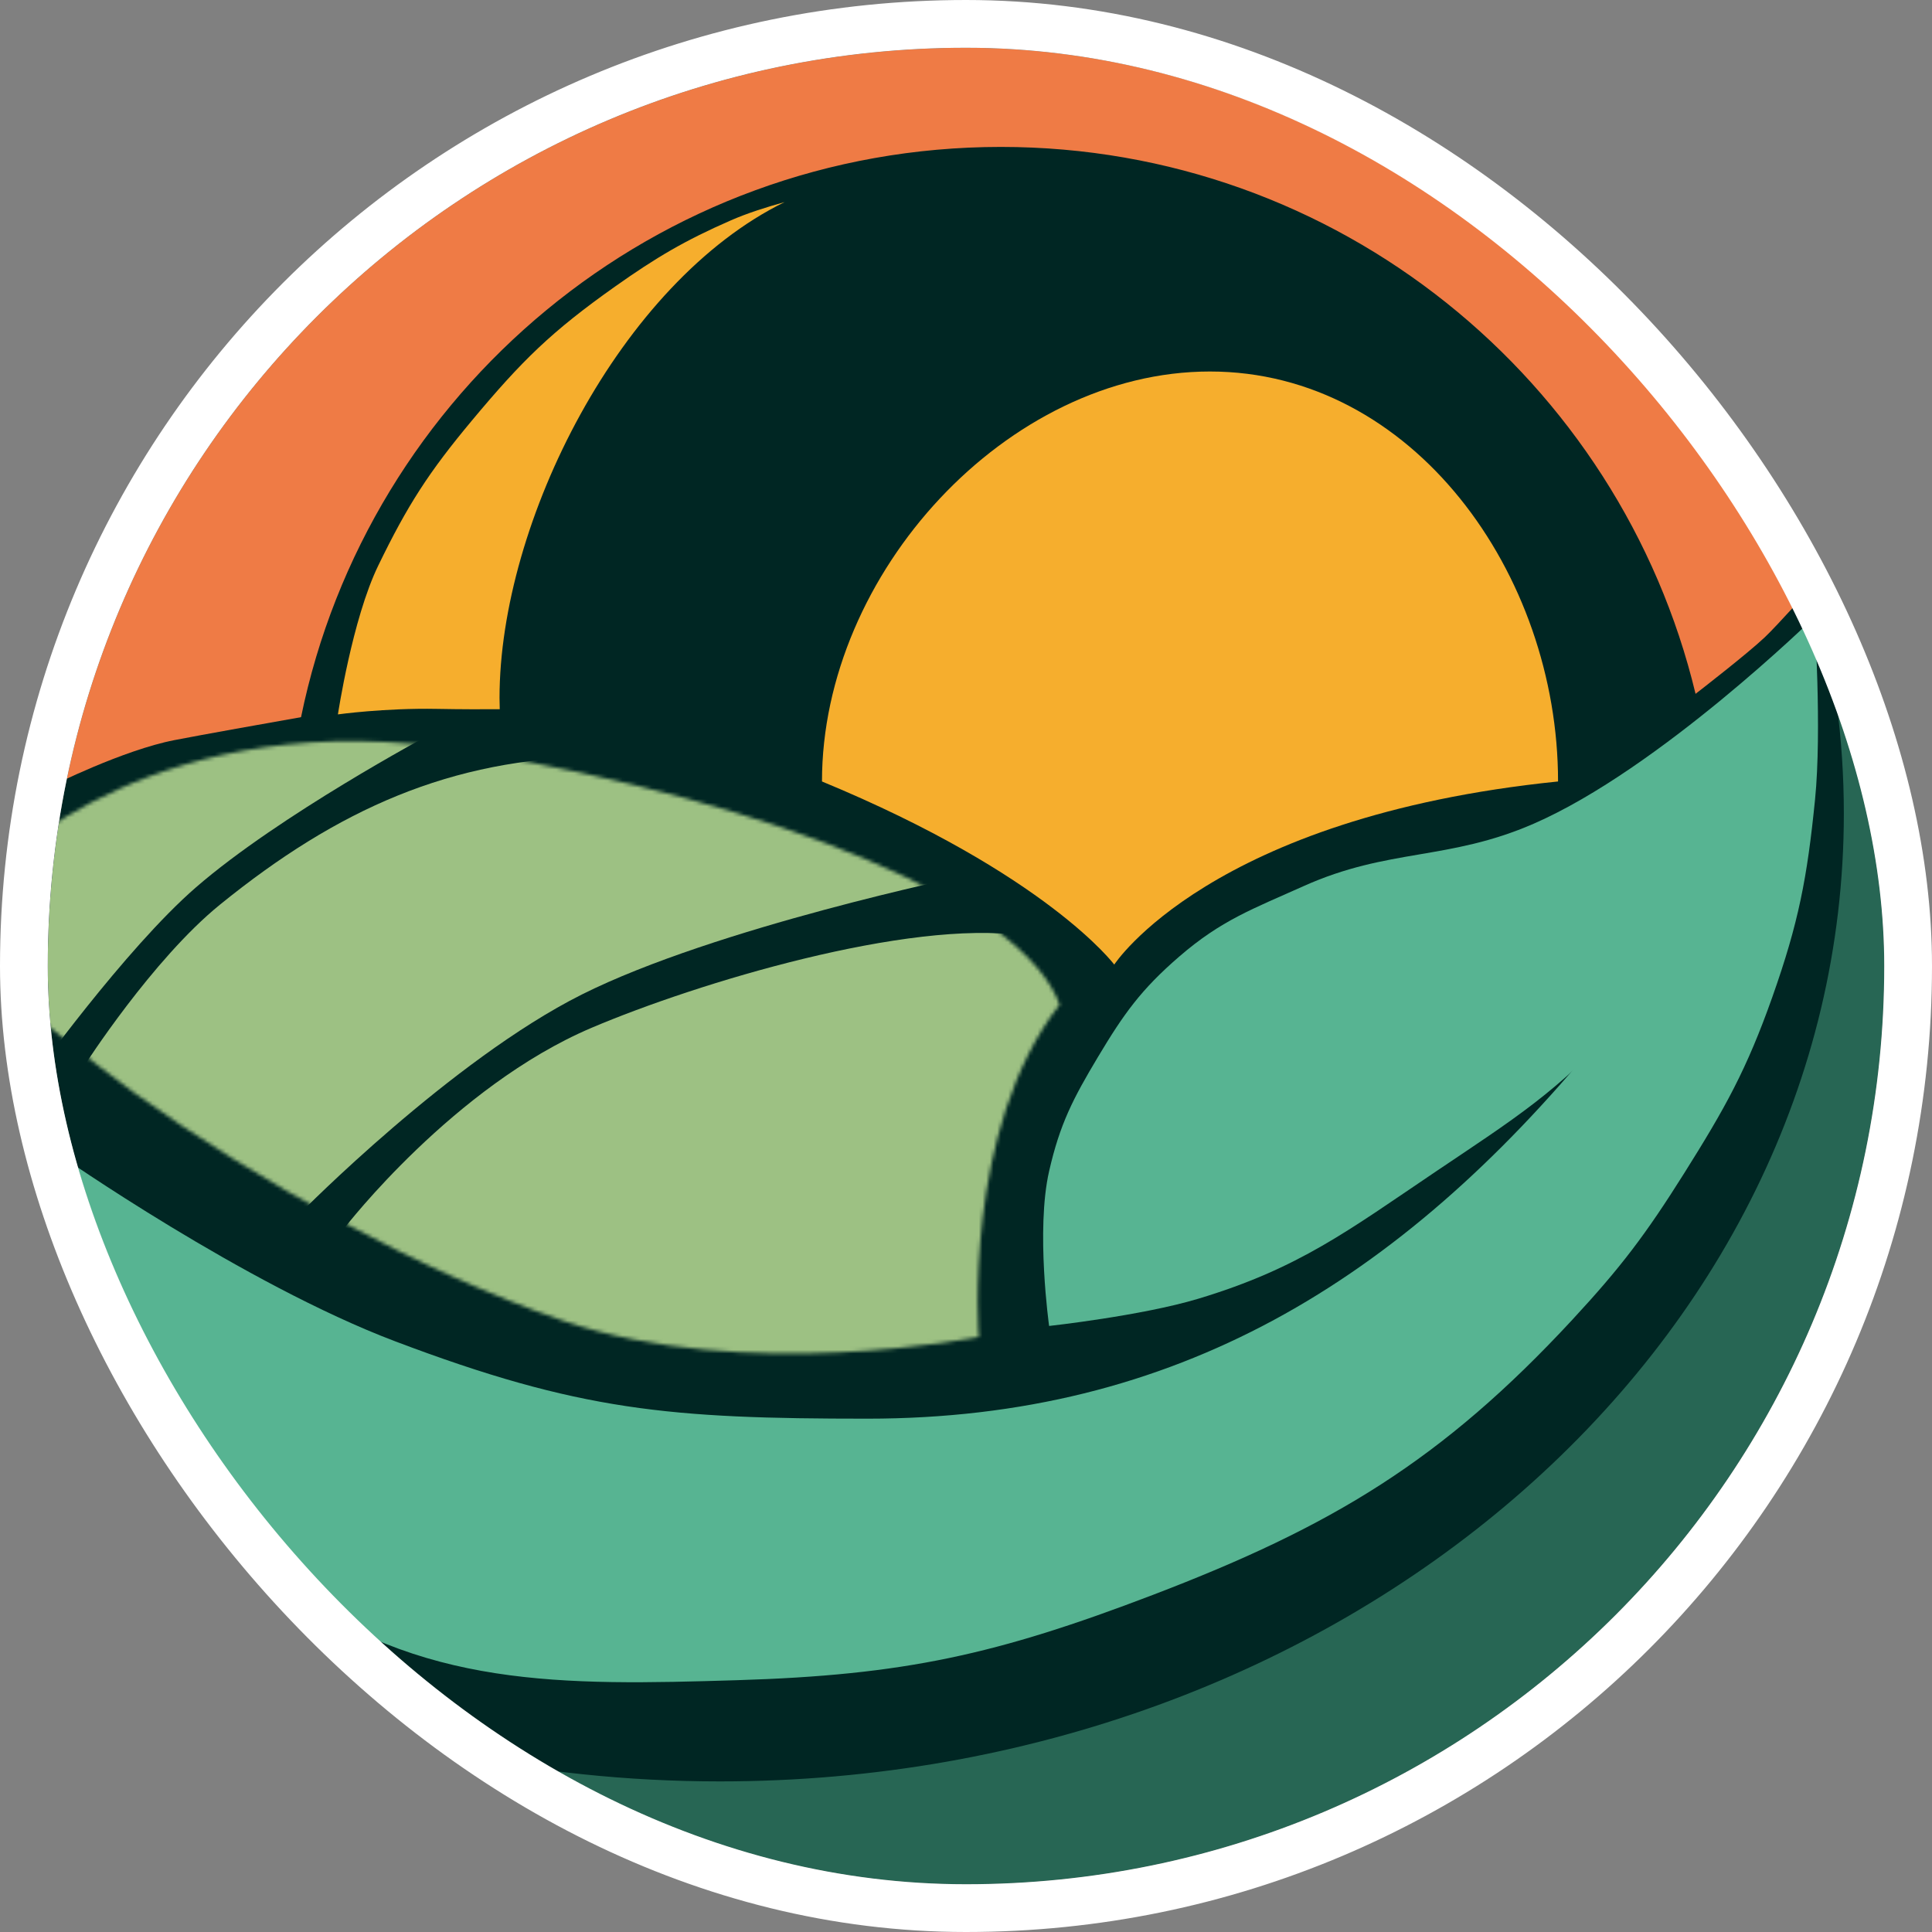
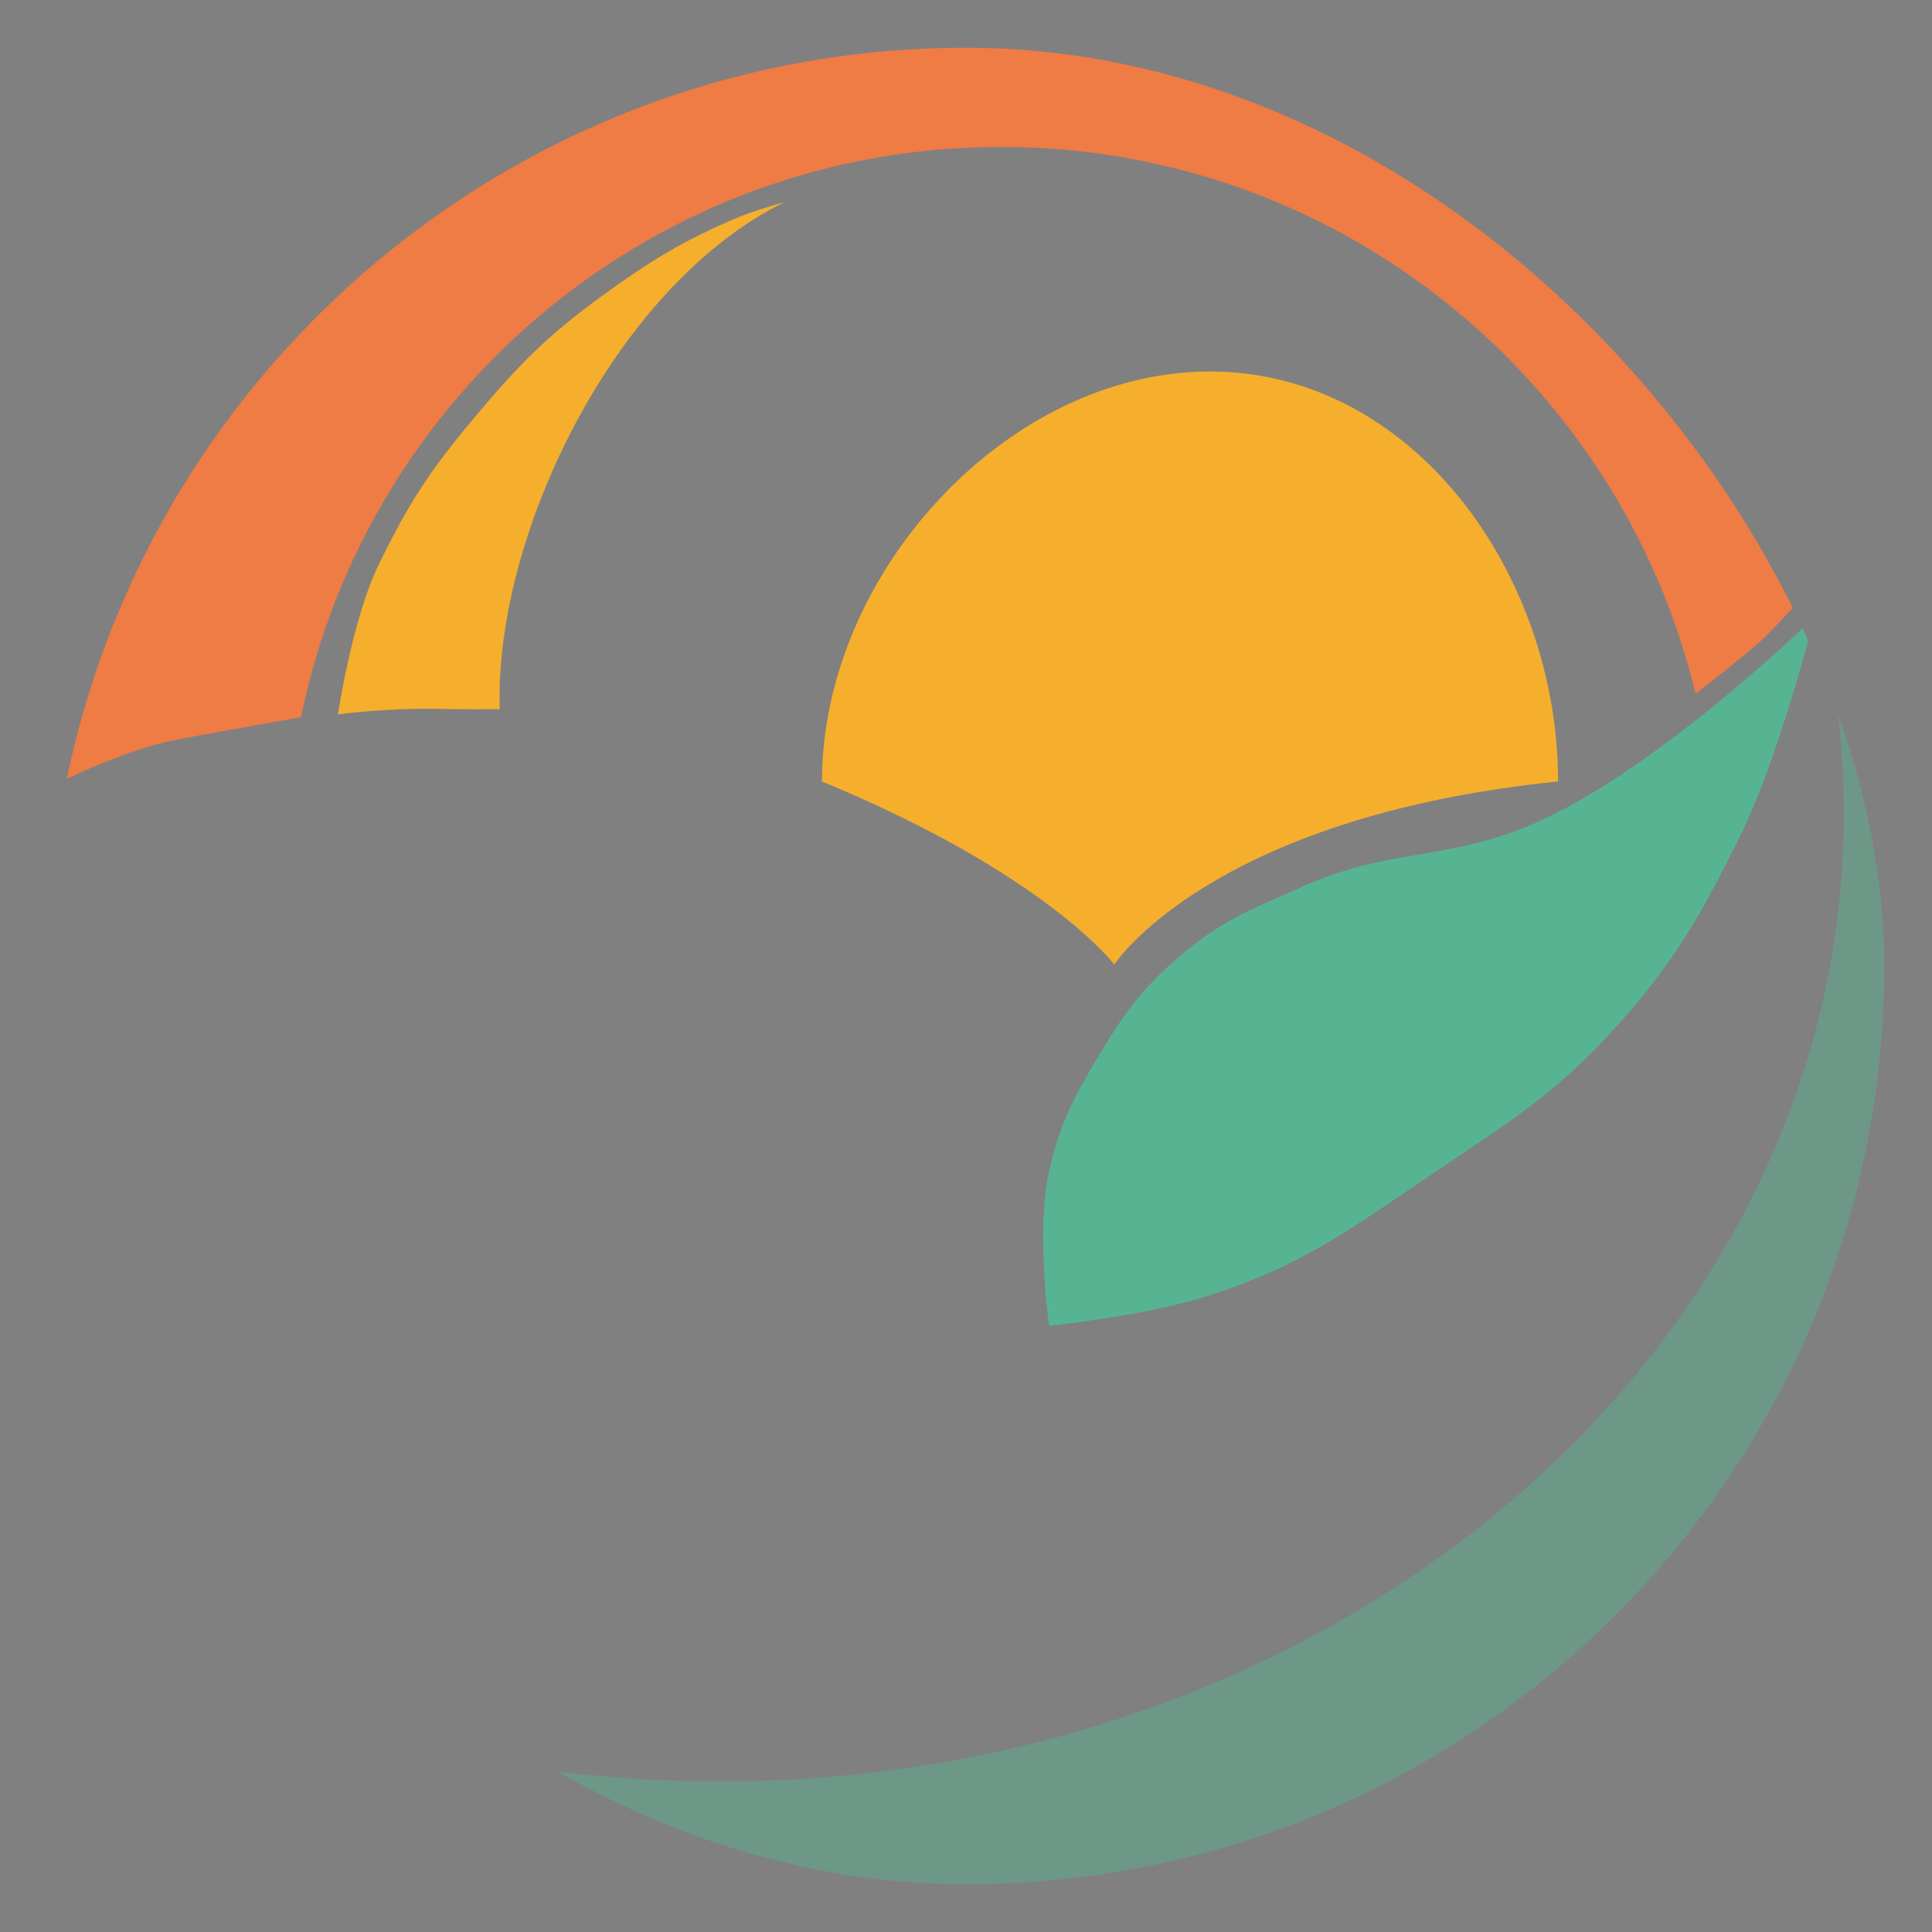
<svg xmlns="http://www.w3.org/2000/svg" width="526" height="526" viewBox="0 0 526 526" fill="none">
  <rect x="0" y="0" width="526" height="526" fill="#808080" stroke="none" />
  <g clip-path="url(#clip0_373_1137)">
-     <rect x="13" y="13" width="500" height="500" rx="250" fill="#002623" />
    <mask id="mask0_373_1137" style="mask-type:alpha" maskUnits="userSpaceOnUse" x="0" y="201" width="289" height="168">
-       <path d="M288.497 273.5C262 307.5 266.5 364 266.5 364C266.5 364 202.902 376.719 153 359.5C114.49 346.212 69.55 321.319 36.5 297.5C24.204 288.638 6 273.5 6 273.5L0 236C0 236 43.074 190.349 127.501 204.5C211.927 218.65 278.5 246 288.497 273.5Z" fill="#D9D9D9" />
-     </mask>
+       </mask>
    <g mask="url(#mask0_373_1137)">
      <path d="M4.399 223.505C4.399 223.505 40.316 207.532 61.515 203.622C82.926 199.674 117 200.007 117 200.007C117 200.007 76.073 221.875 53.356 241.581C34.019 258.354 8.479 294 8.479 294C8.479 294 -16 272.536 -16 258.753C-16 244.97 4.399 223.505 4.399 223.505Z" fill="#9DC183" />
      <path d="M162.215 206.006C201.249 205.5 263 238.386 263 238.386C263 238.386 194.849 252.489 158.397 270.767C122.87 288.582 82.045 330 82.045 330C82.045 330 58.895 322.661 46.39 313.712C36.166 306.395 23 290.068 23 290.068C23 290.068 41.468 261.239 59.903 246.284C91.926 220.306 122.782 206.517 162.215 206.006Z" fill="#9DC183" />
-       <path d="M161 279.852C190.058 267.491 247.346 250.292 278.438 254.708C293.088 256.788 295 266.495 295 266.495C295 266.495 277.479 294.873 272.416 315.211C267.24 336.001 268.652 367.072 268.652 367.072C268.652 367.072 207.773 375.91 170.787 367.072C139.175 359.519 94 334.07 94 334.07C94 334.07 123.547 295.784 161 279.852Z" fill="#9DC183" />
    </g>
-     <path d="M16 314.313C16 314.313 66.506 349.631 107.562 365.173C157.745 384.169 182.41 386.243 236.185 386.243C320.244 386.243 381.128 348.671 434.569 283.797C466.686 244.81 494 168 494 168C494 168 496.054 198.764 494.157 217.68C492.013 239.055 489.693 251.193 482.53 271.446C475.548 291.185 469.69 301.67 458.549 319.399C448.102 336.026 441.376 344.957 428.029 359.36C392.556 397.641 362.693 415.564 313.94 434.197C271.309 450.49 246.196 456.063 200.577 457.447C153.36 458.879 114.083 459.66 76.315 431.29C55.937 415.984 45.845 395.426 33.44 373.165C19.113 347.454 16 314.313 16 314.313Z" fill="#57B492" />
    <path d="M285.628 318.864C288.563 306.005 292.132 299.129 298.898 287.816C305.952 276.023 310.632 269.447 321.016 260.464C332.536 250.5 341.044 247.475 354.93 241.244C378.072 230.86 394.35 234.385 417.598 224.242C451.818 209.311 494 168 494 168C494 168 484.371 206.686 472.892 229.416C462.647 249.704 456.244 261.197 441.19 278.206C424.476 297.09 411.958 304.784 391.056 318.864C367.213 334.925 353.693 345.342 326.177 353.608C310.759 358.239 285.628 361 285.628 361C285.628 361 281.966 334.904 285.628 318.864Z" fill="#57B492" />
    <path d="M424.19 212.761C329.406 222.434 303.359 262.616 303.359 262.616C303.359 262.616 285.064 238.107 223.791 212.761C223.791 156.048 274.262 101.144 329.406 101.144C384.551 101.144 424.19 156.048 424.19 212.761Z" fill="#F6AE2D" />
    <path fill-rule="evenodd" clip-rule="evenodd" d="M45.998 123.46C43.161 130.119 40.209 137.048 36.426 144.395C25.546 165.528 14 214 14 214C14 214 33.525 204.208 47.5 201.5C55.52 199.946 72.64 196.902 81.961 195.256C100.115 106.648 178.524 40 272.5 40C364.216 40 441.105 103.482 461.626 188.903C463.03 187.818 475.81 177.918 480.476 173.5C483.951 170.21 493.5 159.5 493.5 159.5C493.5 159.5 486.964 124.932 480.476 104.027C472.742 79.106 449.918 67.3 428.03 55.979C421.499 52.601 415.05 49.265 409.111 45.637C387.118 32.203 373.789 26.174 341.35 21.128C332.604 19.767 324.929 18.014 317.341 16.28C304.202 13.278 291.323 10.335 273.589 9.595C265.808 9.269 258.174 8.553 250.626 7.844C230.898 5.992 211.762 4.195 192.132 9.595C166.689 16.593 153.266 25.974 133.603 39.717C130.9 41.606 128.079 43.578 125.092 45.637C118.321 50.306 111.373 54.204 104.529 58.044C91.656 65.267 79.148 72.284 68.865 83.843C57.368 96.767 51.935 109.521 45.998 123.46Z" fill="#EF7B45" />
    <path fill-rule="evenodd" clip-rule="evenodd" d="M195.999 485C364.999 485 501.999 367.027 501.999 221.5C501.999 201.165 499.324 181.368 494.261 162.355C494.42 160.822 494.499 160 494.499 160C494.499 160 524.96 234.435 522.499 260.5C519.801 289.081 497.754 362.126 497.754 362.126C497.754 362.126 464.895 427.539 429.994 456.558C401.14 480.55 380.396 488.987 344.932 501.252C310.546 513.144 289.764 519.118 253.383 518.552C219.764 518.03 198.967 516.582 169.042 501.252C163.659 498.494 144.772 488.785 122.556 477.361C146.083 482.352 170.682 485 195.999 485Z" fill="#57B492" fill-opacity="0.45" />
    <path fill-rule="evenodd" clip-rule="evenodd" d="M213.608 55.023C208.409 56.451 203.28 58.116 198.972 60C186.454 65.475 178.625 70.108 167.472 78C150.092 90.299 142.114 98.153 128.472 114.5C116.707 128.597 110.988 137.482 102.972 154C95.912 168.549 92 194.5 92 194.5C92 194.5 104.626 192.732 119 193C125.592 193.123 131.67 193.121 136.06 193.089C136.02 192.075 136 191.046 136 190C136 142.206 168.872 76.939 213.608 55.023Z" fill="#F6AE2D" />
  </g>
-   <rect x="6.5" y="6.5" width="513" height="513" rx="256.5" stroke="white" stroke-width="13" />
  <defs>
    <clipPath id="clip0_373_1137">
      <rect x="13" y="13" width="500" height="500" rx="250" fill="white" />
    </clipPath>
  </defs>
</svg>